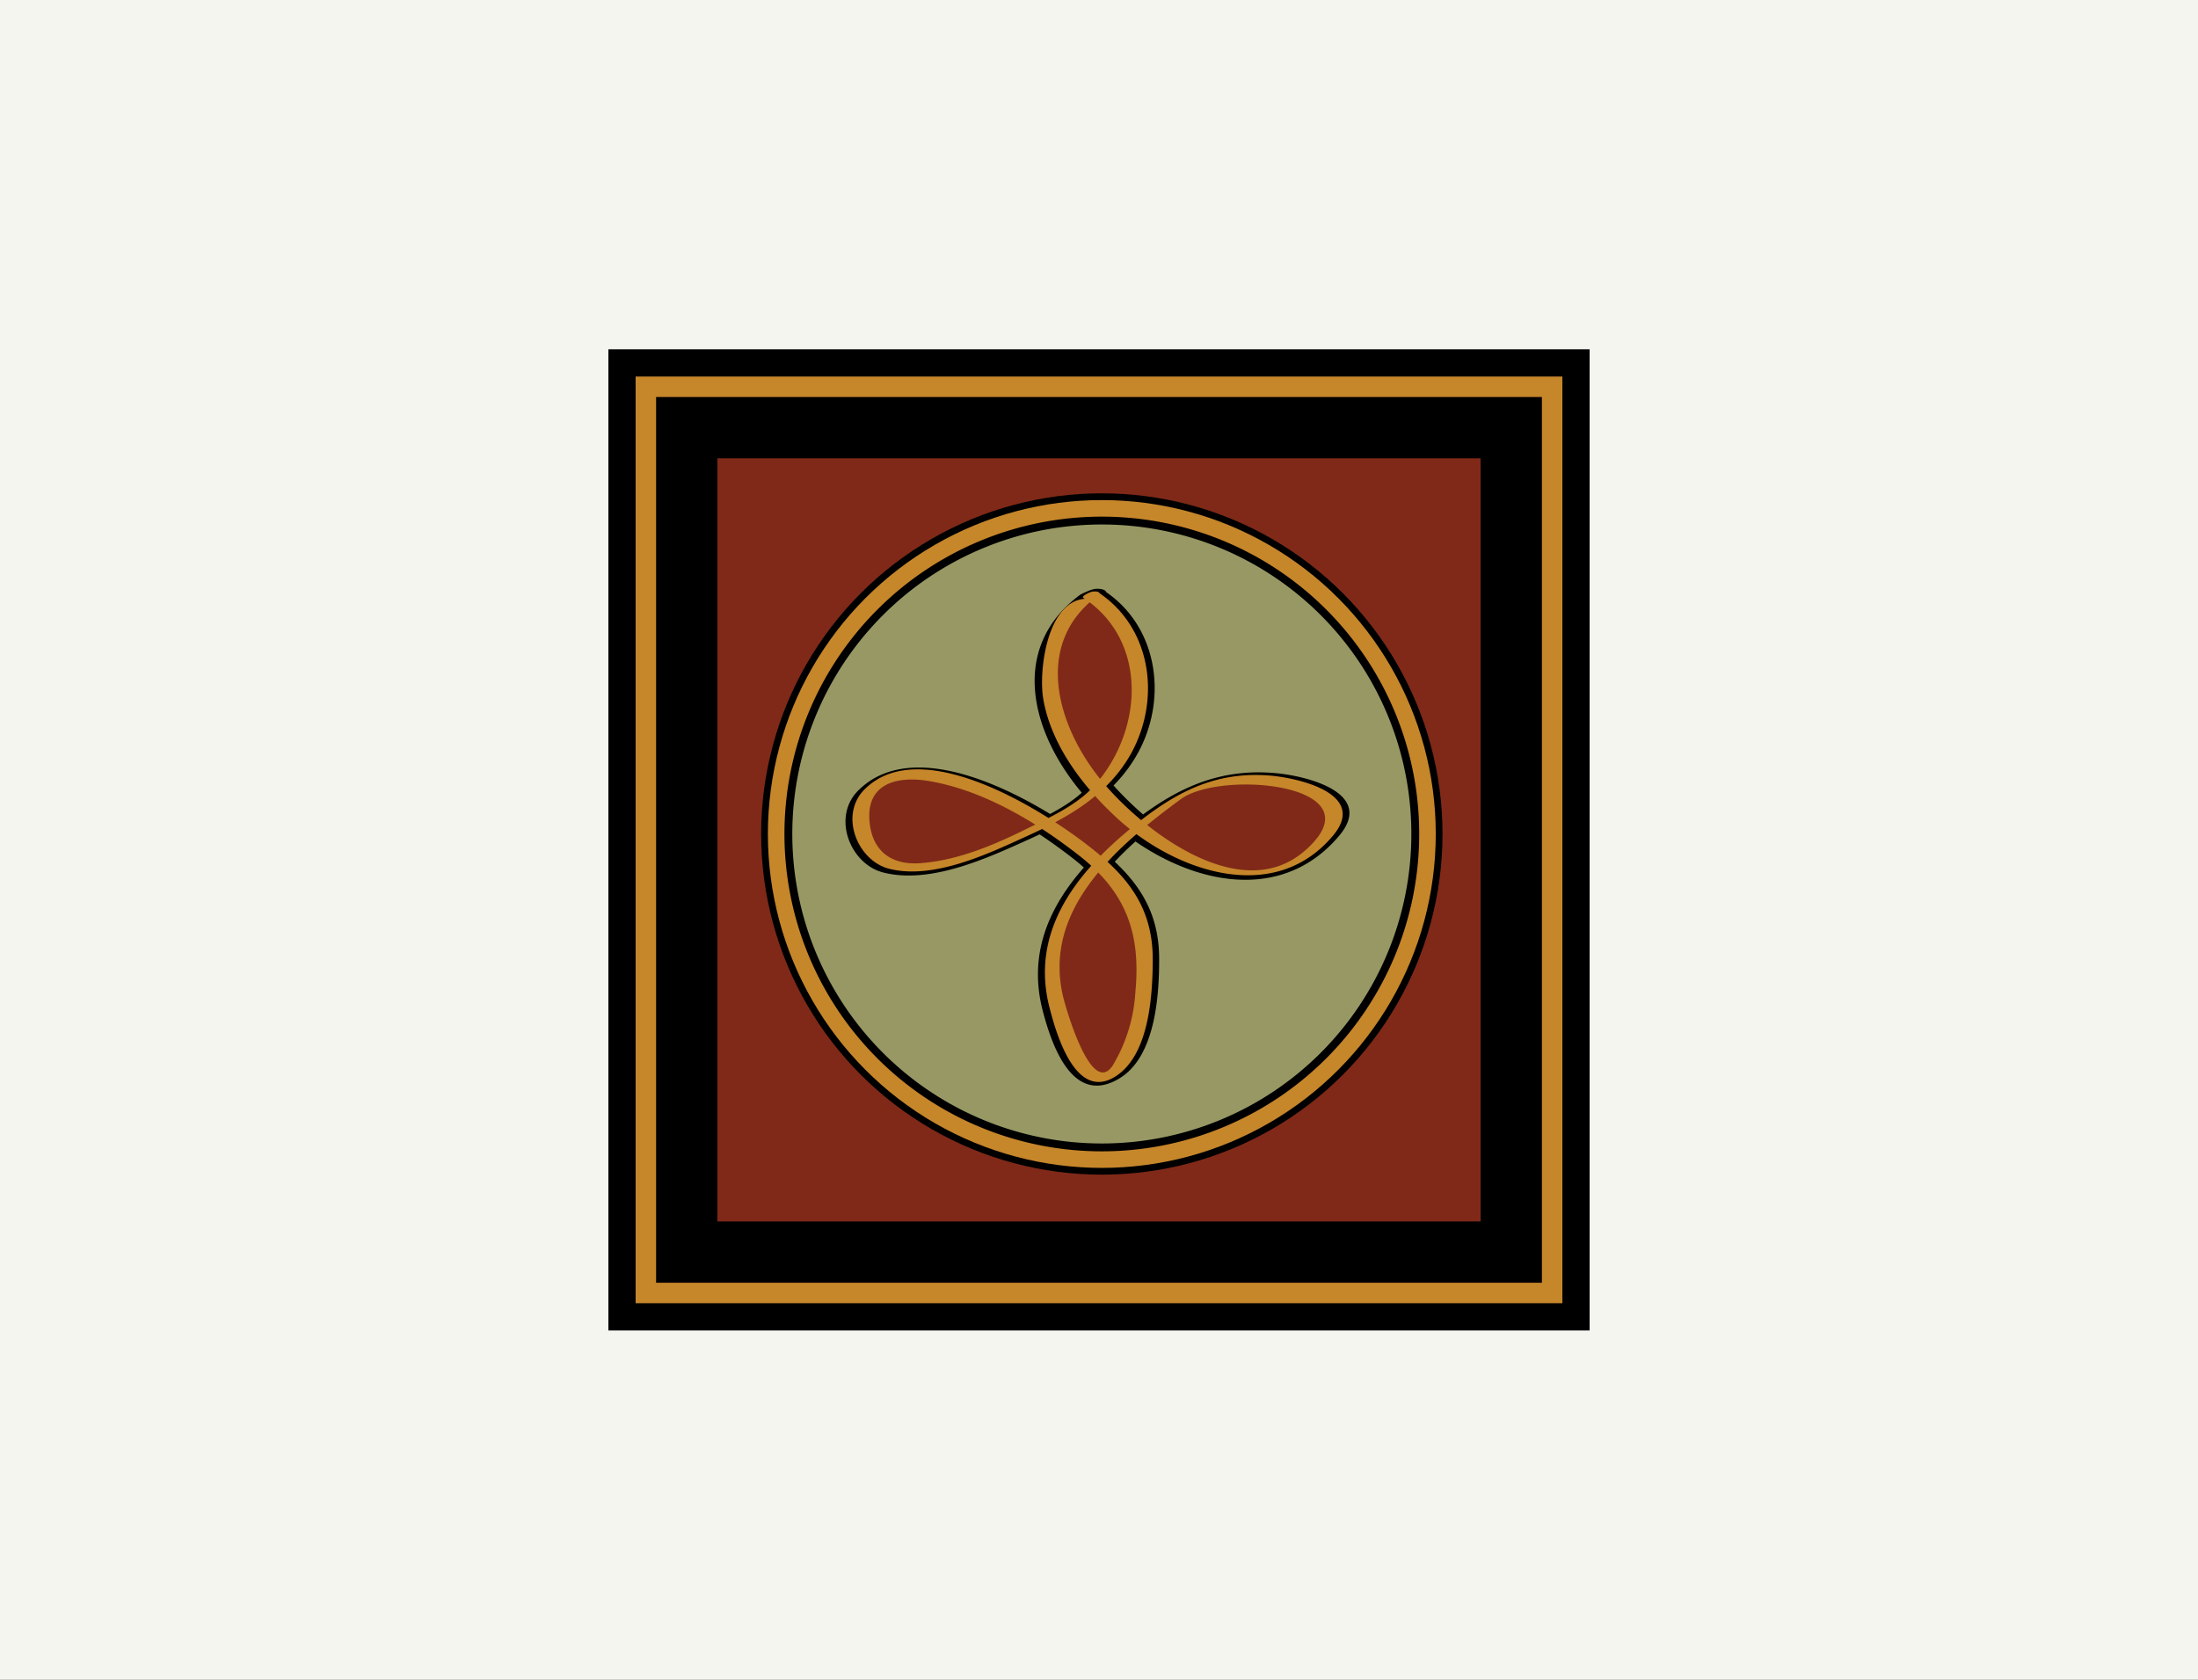
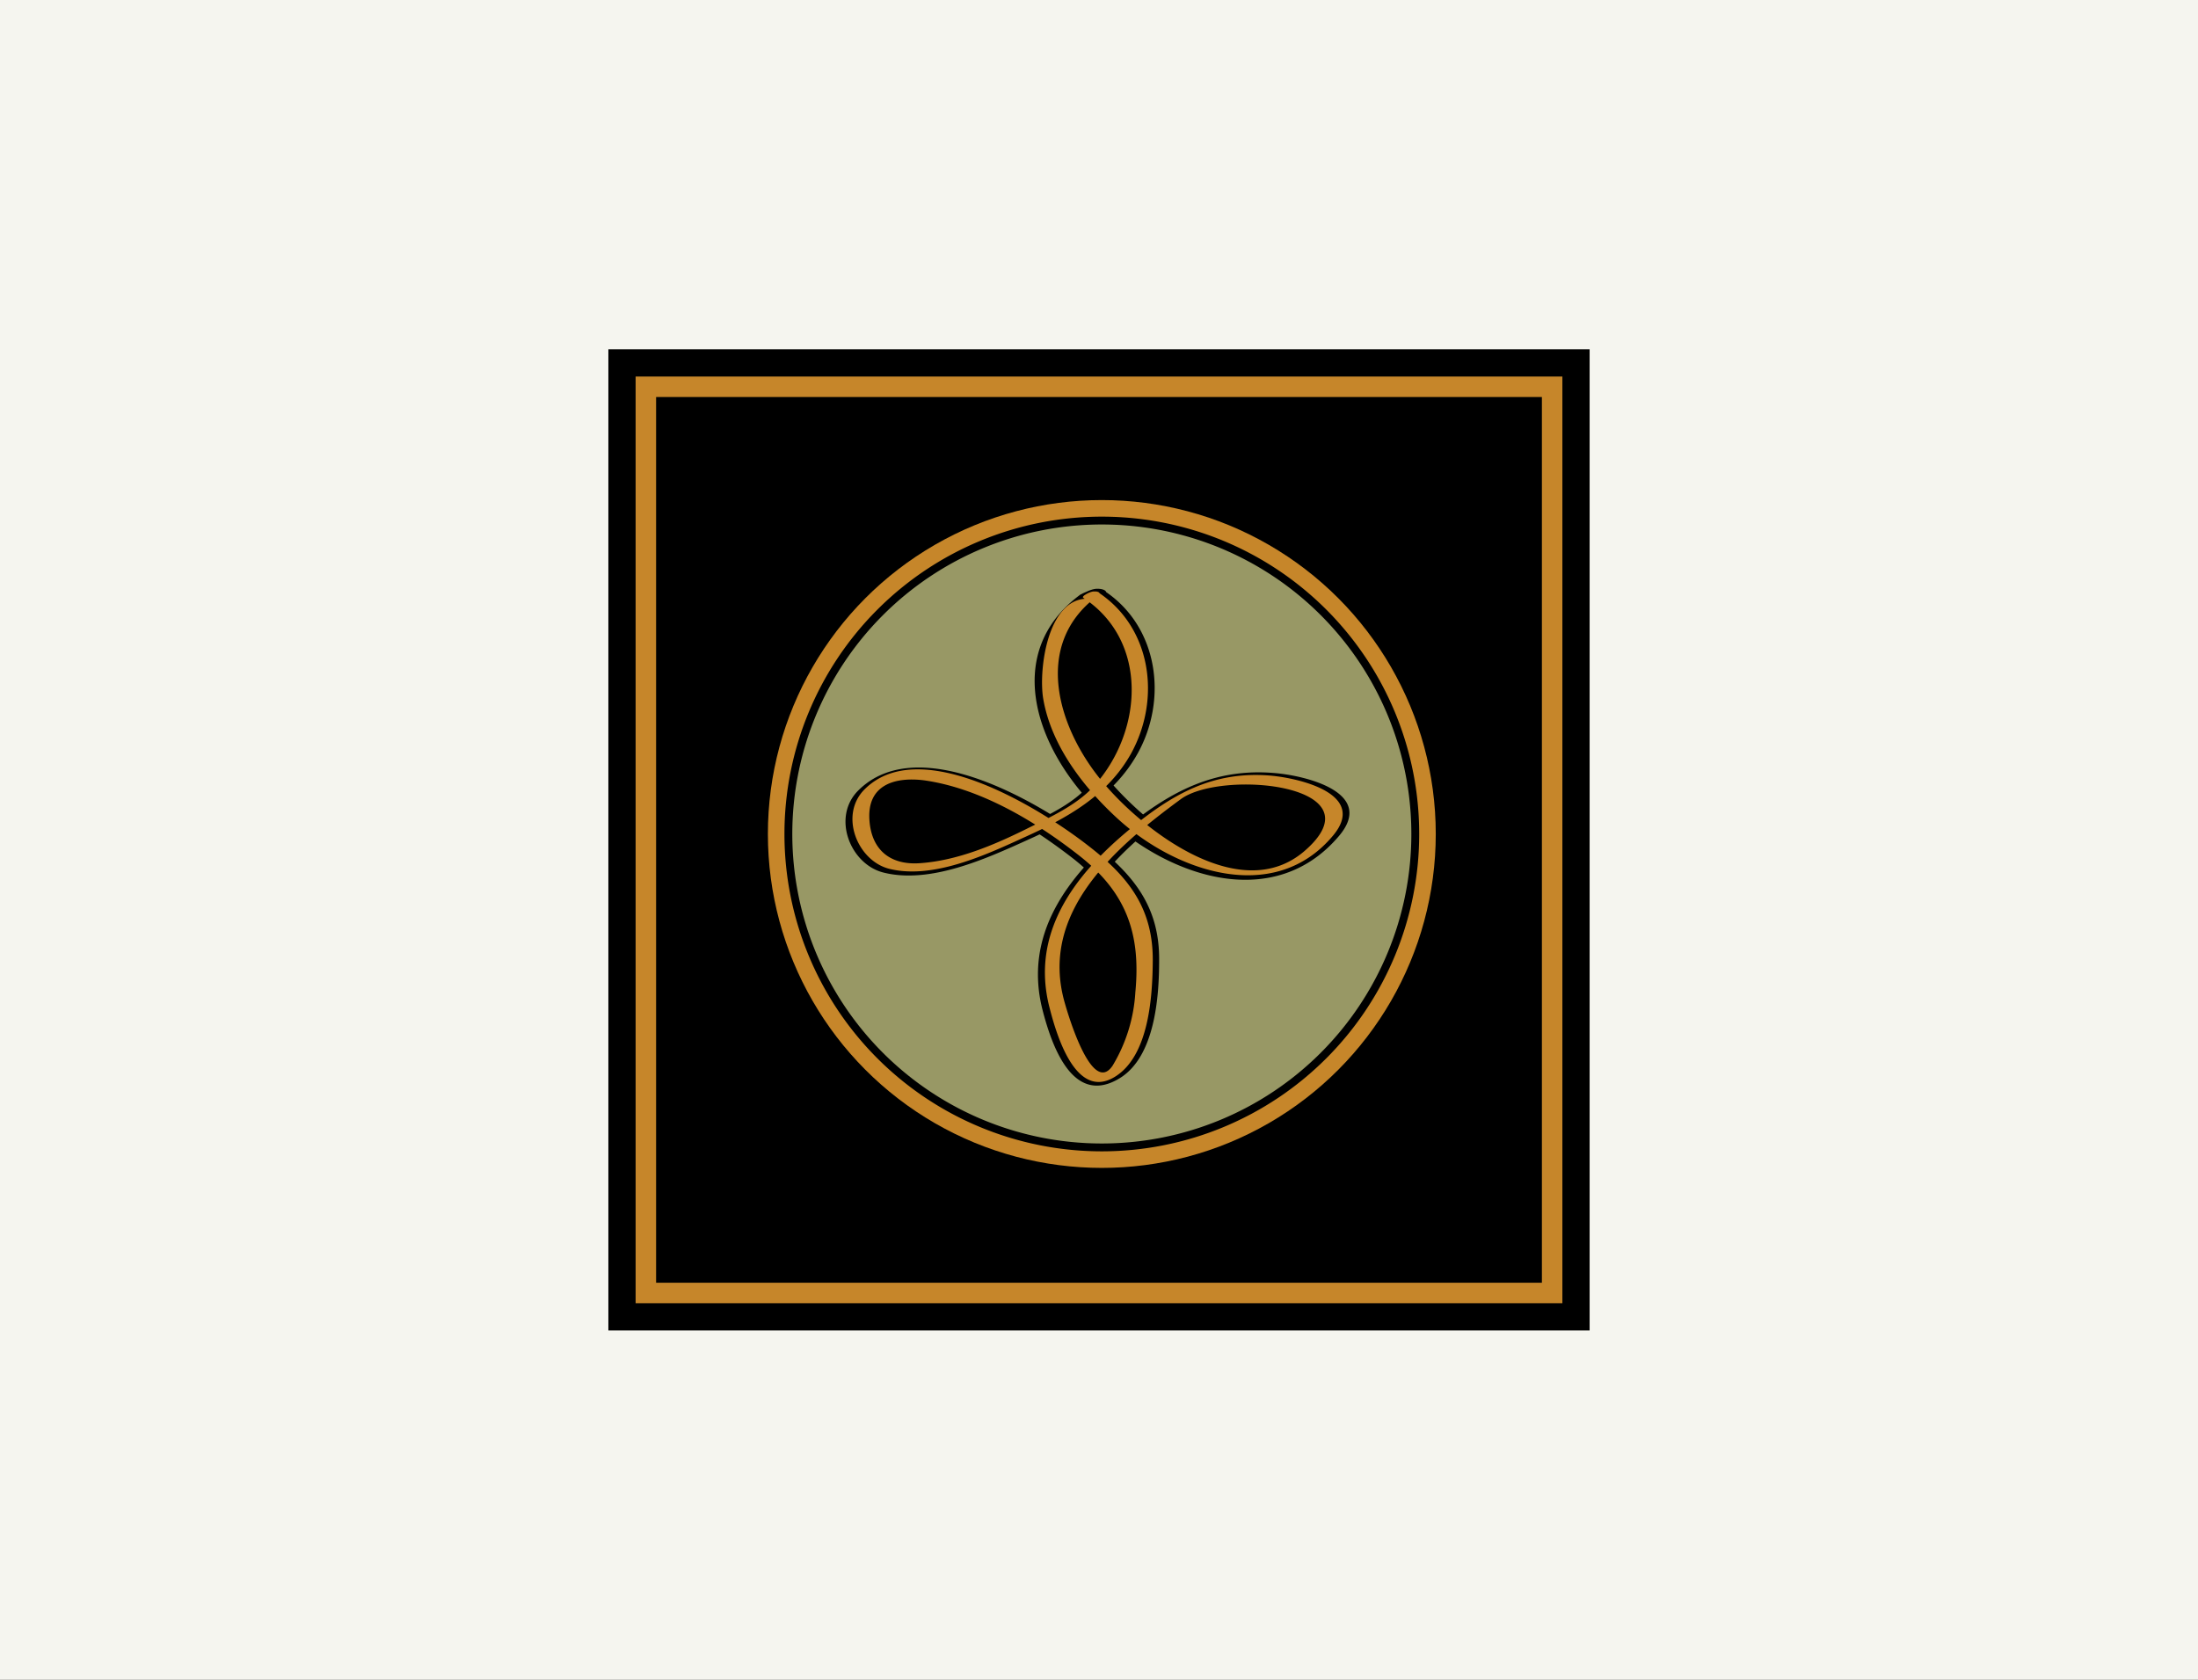
<svg xmlns="http://www.w3.org/2000/svg" id="GROUPS" width="280" height="214" viewBox="0 0 280 214">
  <rect x="0" y="0" width="280" height="214" fill="#333333" stroke="none" />
  <title>loop on circle on squares</title>
  <polyline points="280 0 0 0 0 214 280 214 280 28 280 12 280 0" fill="#f5f5ef" />
  <rect x="77.5" y="44.5" width="125" height="125" />
  <rect x="80.97" y="47.97" width="118.06" height="118.06" fill="#c6862a" />
  <rect x="83.58" y="50.58" width="112.84" height="112.84" />
-   <rect x="91.39" y="58.39" width="97.22" height="97.22" fill="#802918" />
-   <ellipse cx="140.36" cy="106.25" rx="43.4" ry="43.4" />
  <circle cx="140.36" cy="106.25" r="42.54" fill="#c6862a" />
  <path d="M180.29,106.25a39.93,39.93,0,1,1-39.93-39.93A39.92,39.92,0,0,1,180.29,106.25Z" fill="#989865" stroke="#000" stroke-linecap="round" stroke-linejoin="round" />
-   <path d="M139,75.82c9.77,5.88,7.12,20.66-.82,26.15-5.46,3.77-27.26,14.92-28.32,3.44-1.48-16,31.46,1,35,10.76,3.93,10.87-4.45,35.24-10.56,10.41-2.65-10.75,8.21-19.51,15.46-24.75,7-5.05,24.18-2.21,19.65,4.09-13.28,18.47-49.38-16.78-30.26-30.1H139Z" />
+   <path d="M139,75.82c9.77,5.88,7.12,20.66-.82,26.15-5.46,3.77-27.26,14.92-28.32,3.44-1.48-16,31.46,1,35,10.76,3.93,10.87-4.45,35.24-10.56,10.41-2.65-10.75,8.21-19.51,15.46-24.75,7-5.05,24.18-2.21,19.65,4.09-13.28,18.47-49.38-16.78-30.26-30.1Z" />
  <path d="M137.22,76.48c8.29,5.46,7.55,16.9,1.37,23.73-2.15,2.37-5.51,3.85-8.33,5.25-3.89,1.93-8.2,3.76-12.57,4.13-3.73.31-5.85-1.79-6.07-5.39-0.24-3.86,2.22-4.79,5.55-4.34,7.06,1,14,5.21,19.55,9.53,5.88,4.62,7.81,9.77,7.09,17.22a20.23,20.23,0,0,1-2.84,9.26,1.07,1.07,0,0,1-.71.65,0.93,0.93,0,0,1,.89,0,3.22,3.22,0,0,1-1.42-1.17c-1.79-2-2.51-5.19-3.22-7.67-3.29-11.41,6.36-19.63,14.65-25.67,5-3.64,23.39-1.33,14.3,6.45-7.37,6.3-19-3.12-23.8-8.61-5.79-6.68-9.57-17.65-1.11-23.84,0.89-.66,0-1-0.67-1h-0.16c-1.12,0-4,1.7-1.54,1.7h0.17l-0.67-1c-20.16,14.77,16.7,50,32.91,30.77,4.66-5.53-4.29-7.68-8.28-8-7.75-.64-13.42,2.47-19.2,7.24-7.13,5.89-12.78,13.36-10.29,23,1.16,4.48,3.85,12.32,9.84,8.63,4.48-2.76,5-10.37,5-15,0.06-6.66-3.09-10.72-8.13-14.68-6.53-5.12-22.42-14.76-30.22-6.94-3.38,3.4-1,9.4,3.26,10.44,5.91,1.47,13-1.75,18.24-4.12,5.64-2.54,11-5.49,14.11-11.05,3.89-7,2.6-16.23-4.25-20.73C139.73,74.54,136.52,76,137.22,76.48Z" />
-   <path d="M139,75.81c9.77,5.88,7.12,20.66-.82,26.15-5.46,3.77-27.26,14.92-28.32,3.44-1.48-16,31.46.95,35,10.76,3.93,10.87-4.45,35.24-10.56,10.41-2.65-10.75,8.21-19.51,15.46-24.76,7-5,24.18-2.21,19.65,4.09C156.09,124.37,120,89.12,139.11,75.81H139Z" fill="#802918" />
  <path d="M138,76.16c8.39,5.52,7.59,17.1,1.35,24-2.23,2.46-5.68,4-8.6,5.45-4.17,2.07-8.76,4-13.43,4.35-3.92.33-6.34-1.7-6.57-5.55-0.27-4.4,3.2-5.46,6.94-5,7.16,1,14.23,5.23,19.81,9.61,5.94,4.67,7.85,9.88,7.13,17.39a20.42,20.42,0,0,1-2.9,9.36c-2.62,3.87-5.66-6.48-6.09-8-3.32-11.53,6.47-19.86,14.84-26C155.8,98,176,100,166.12,108.47c-8,6.8-20-2.31-25.25-8.37-6-6.86-9.61-17.89-1-24.22,0.48-.35,0-0.53-0.36-0.53h-0.16c-0.61,0-2.17.92-.83,0.92-5.09,0-6.23,9.08-5.63,12.72,1,5.94,5.09,11.26,9.4,15.23,7.39,6.81,20,11.21,27.51,2.25,4.47-5.31-4.27-7.34-8-7.66-7.35-.6-12.53,2.4-18,6.93-7,5.81-12.55,13.19-10.1,22.64,0.82,3.19,3.27,11.92,8.33,8.8,4.34-2.67,4.78-10.23,4.82-14.72,0.06-6.65-3-10.66-8.08-14.61-5.89-4.62-21.44-14.49-28.64-7.28-3.27,3.28-.9,9.11,3.17,10.12,5.5,1.36,12.19-1.73,17-3.93,5.51-2.48,10.75-5.32,13.78-10.75,3.86-7,2.6-16.09-4.2-20.56C139.38,75.11,137.64,75.91,138,76.16Z" fill="#c6862a" />
</svg>